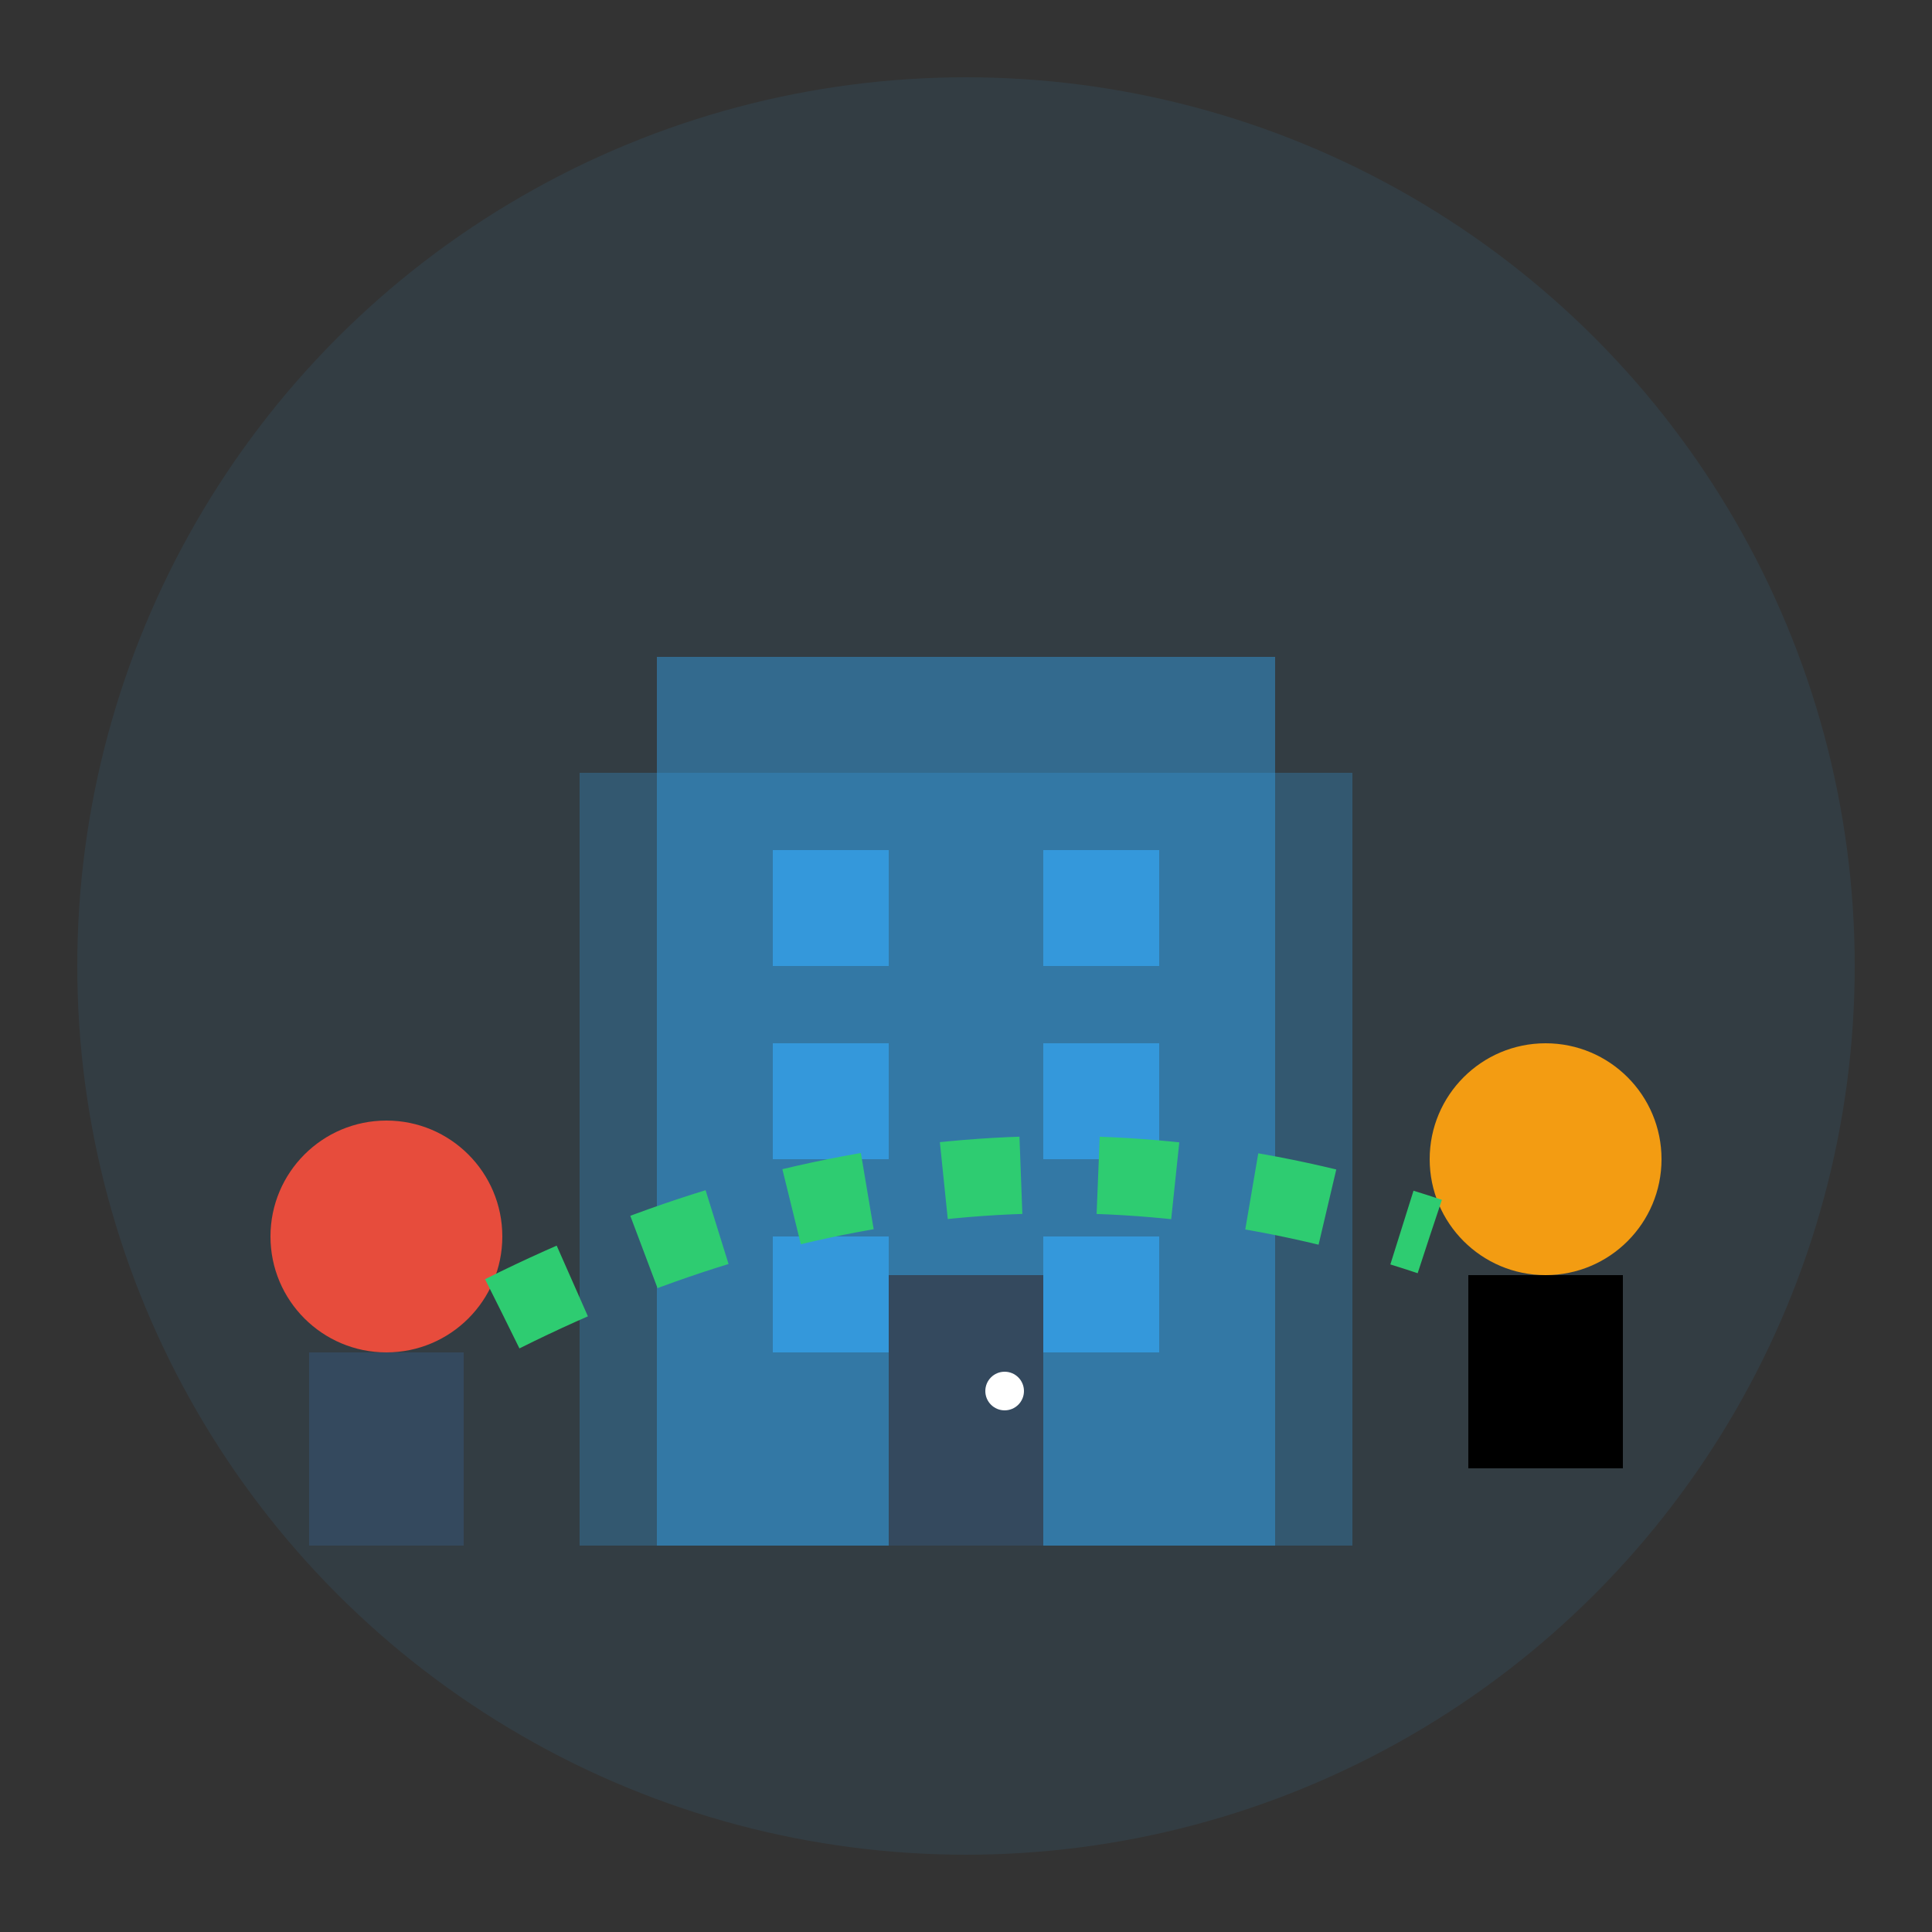
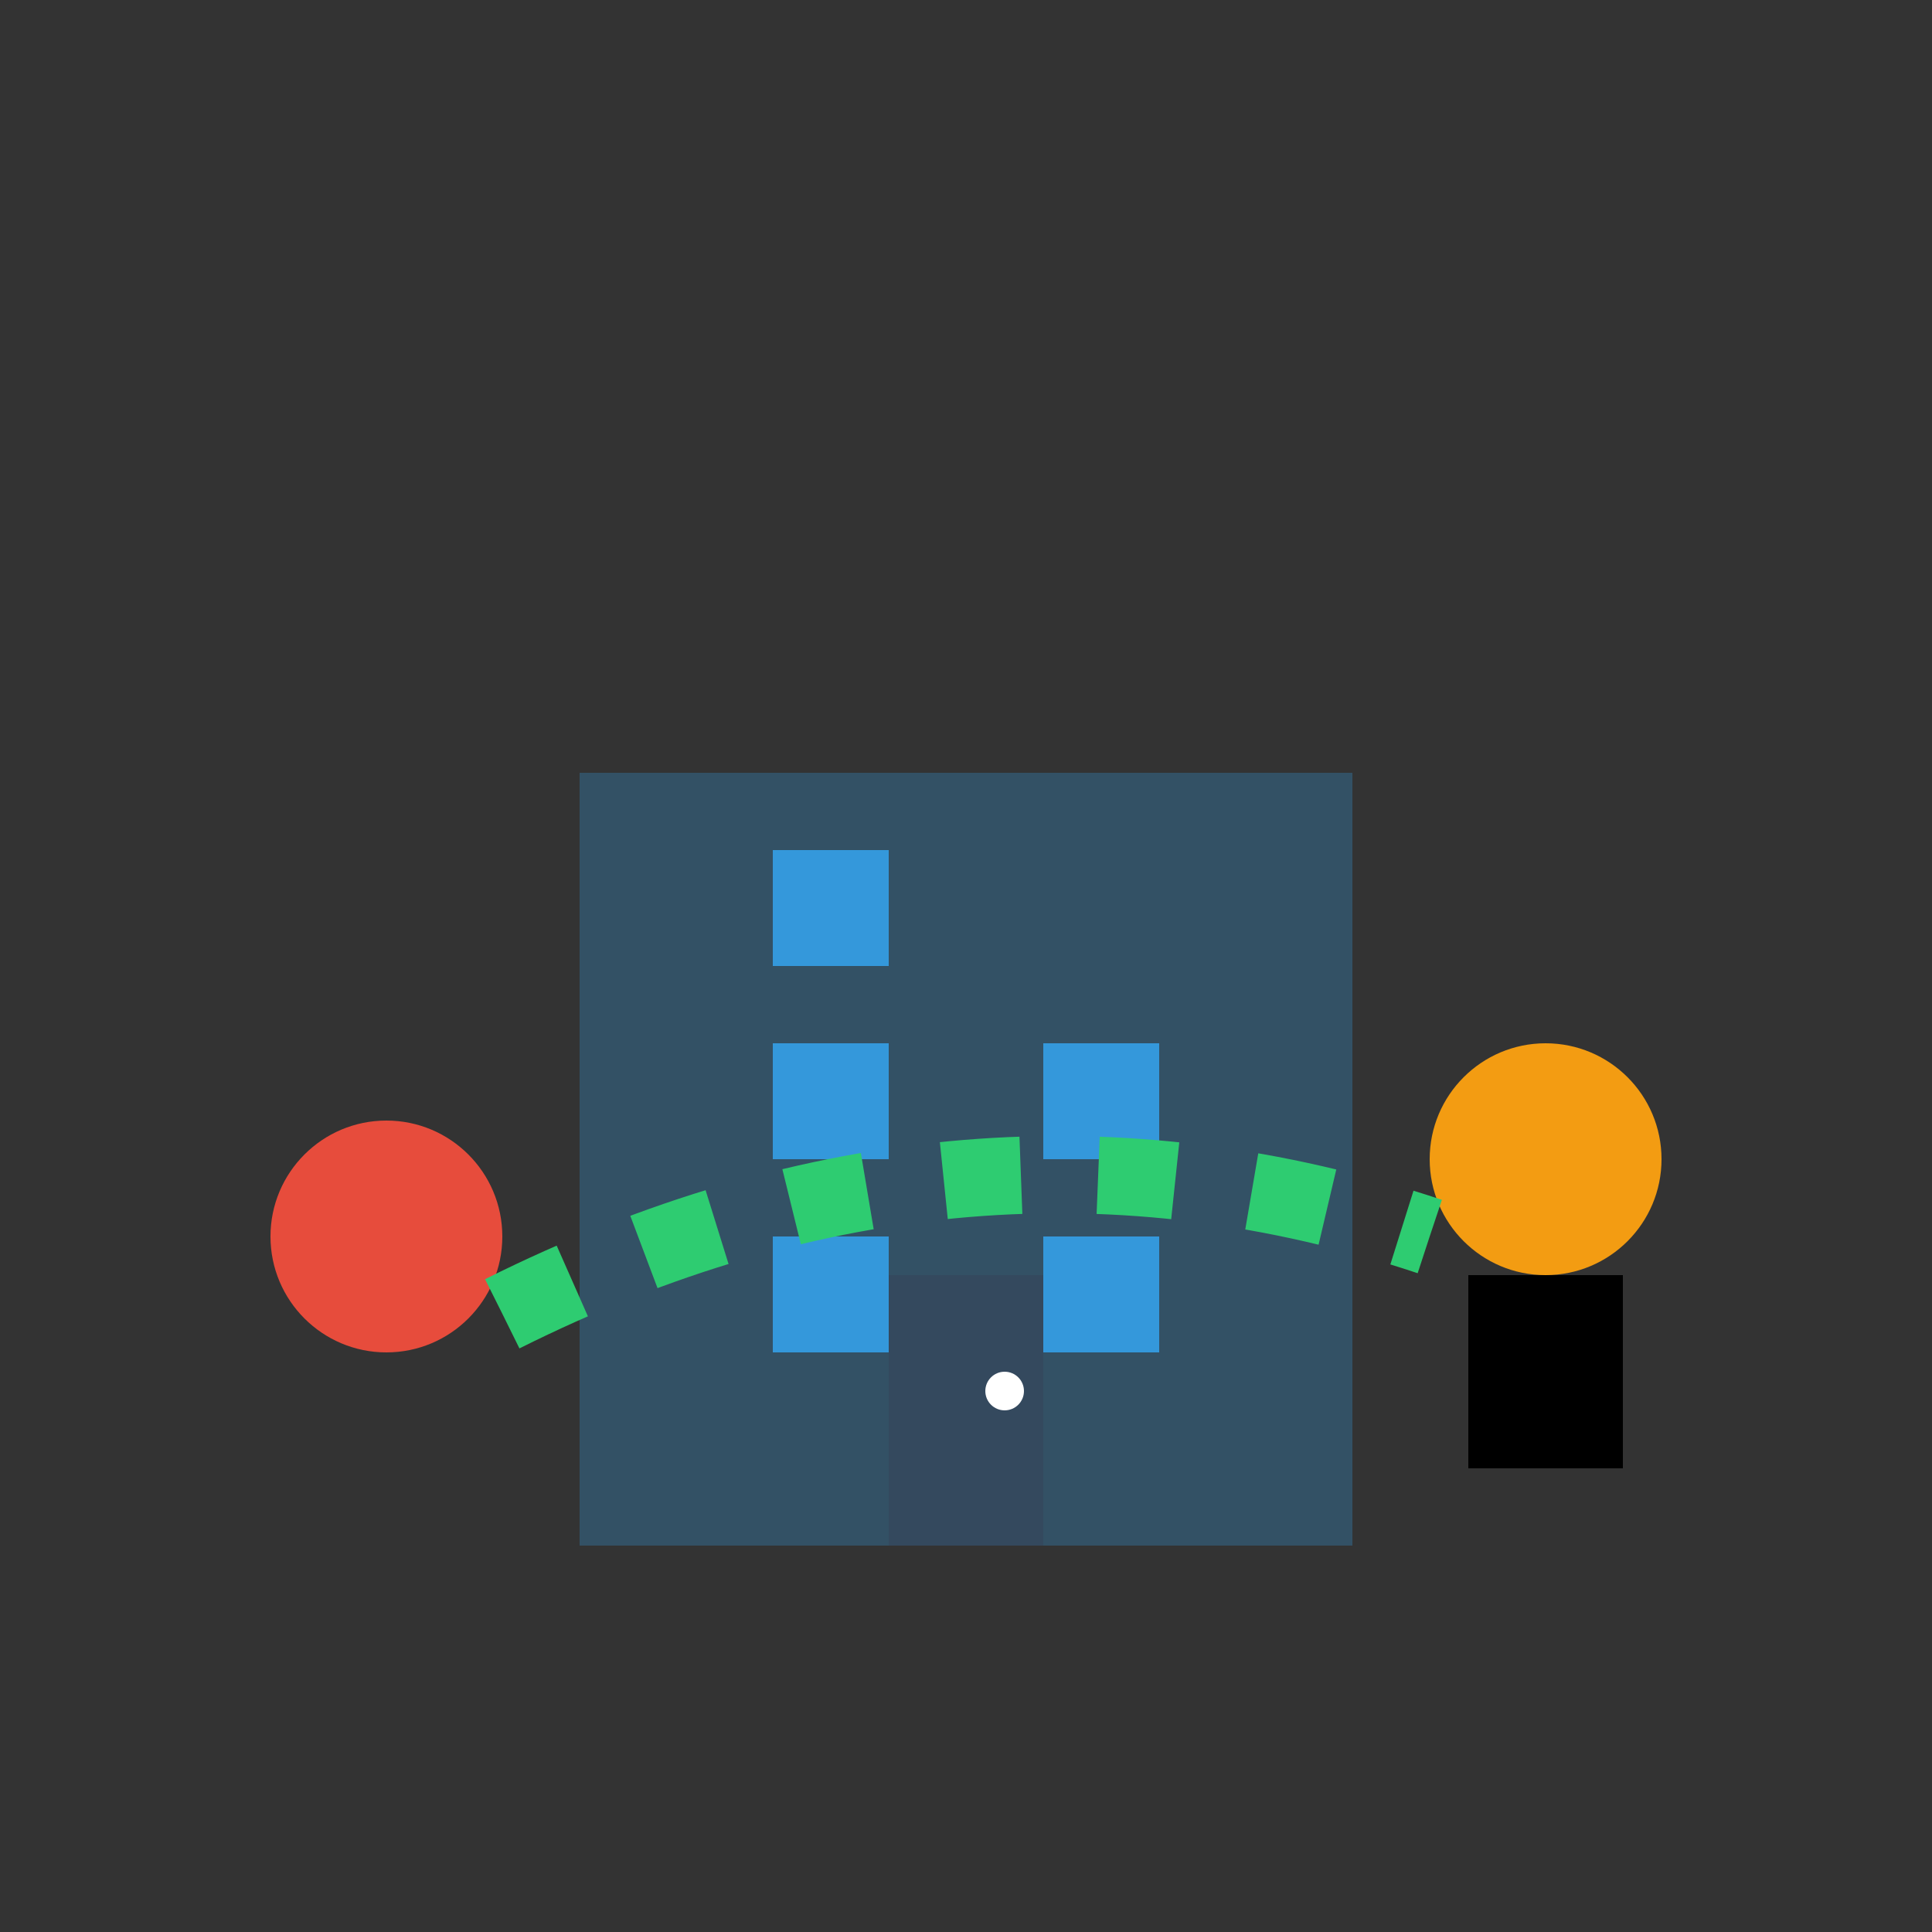
<svg xmlns="http://www.w3.org/2000/svg" width="50" height="50" viewBox="0 0 50 50" fill="none">
  <rect x="0" y="0" width="50" height="50" fill="#333333" stroke="none" />
-   <circle cx="25" cy="25" r="23" fill="#3498db" opacity="0.1" />
  <rect x="15" y="20" width="20" height="20" fill="#3498db" opacity="0.3" />
-   <rect x="17" y="17" width="16" height="23" fill="#3498db" opacity="0.5" />
  <rect x="20" y="22" width="3" height="3" fill="#3498db" />
-   <rect x="27" y="22" width="3" height="3" fill="#3498db" />
  <rect x="20" y="27" width="3" height="3" fill="#3498db" />
  <rect x="27" y="27" width="3" height="3" fill="#3498db" />
  <rect x="20" y="32" width="3" height="3" fill="#3498db" />
  <rect x="27" y="32" width="3" height="3" fill="#3498db" />
  <rect x="23" y="33" width="4" height="7" fill="#34495e" />
  <circle cx="26" cy="36" r="0.5" fill="white" />
  <circle cx="10" cy="32" r="3" fill="#e74c3c" />
-   <rect x="8" y="35" width="4" height="5" fill="#34495e" />
  <circle cx="40" cy="30" r="3" fill="#f39c12" />
  <rect x="38" y="33" width="4" height="5" fill="#000" />
  <path d="M13 34 Q25 28 37 32" stroke="#2ecc71" stroke-width="2" fill="none" stroke-dasharray="2,2" />
</svg>